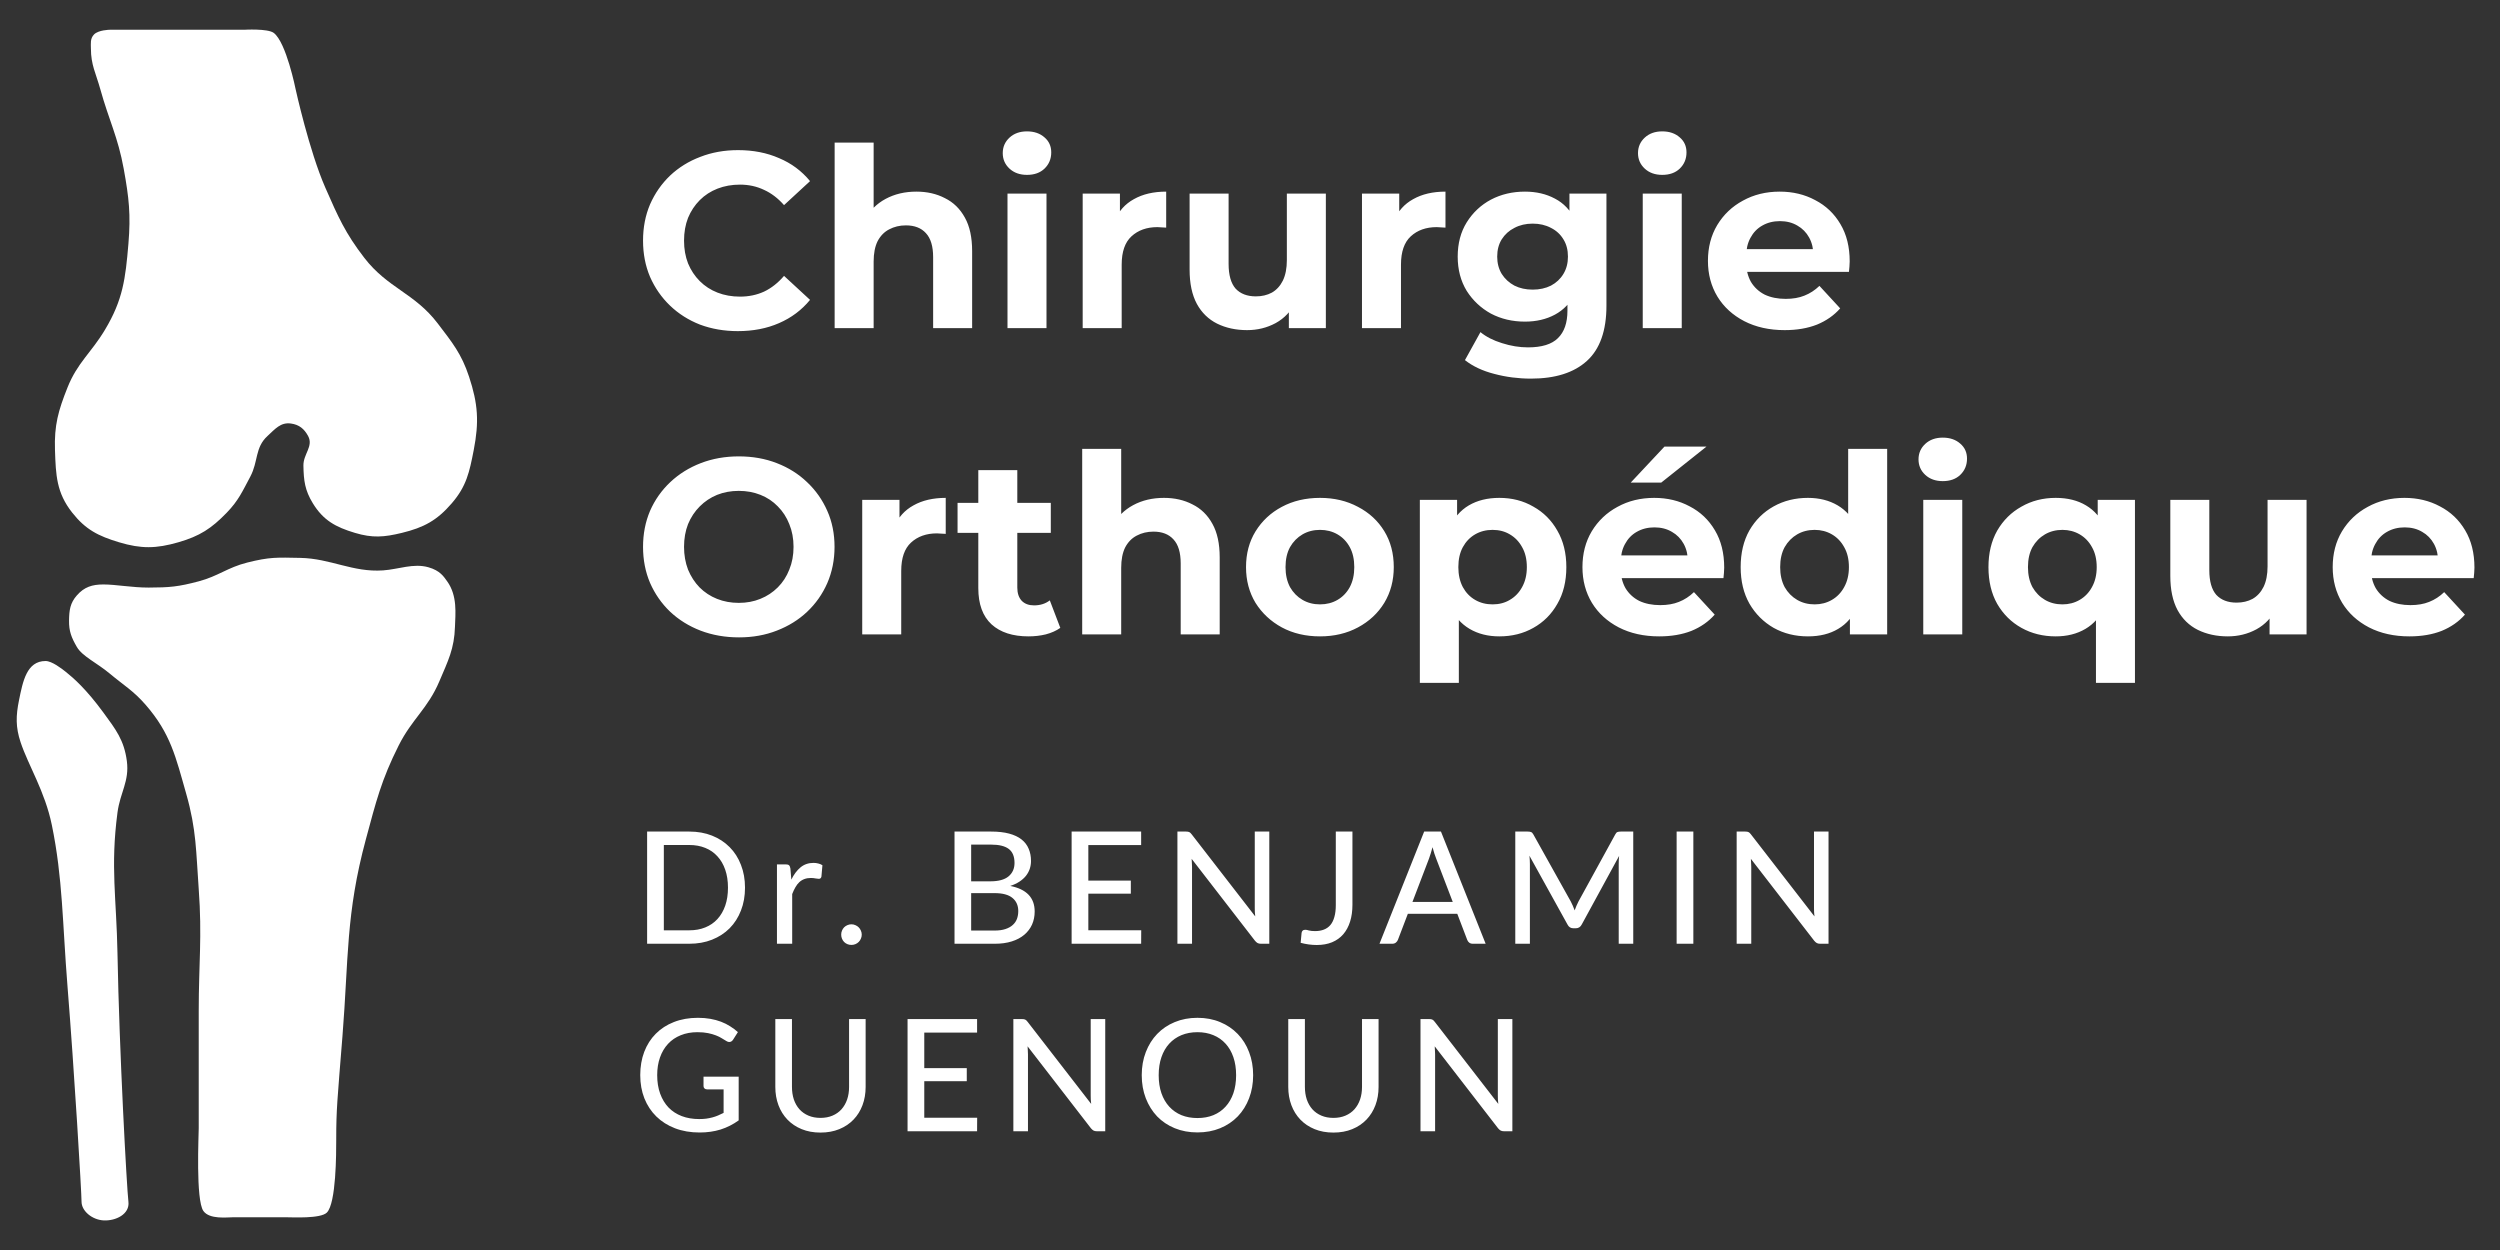
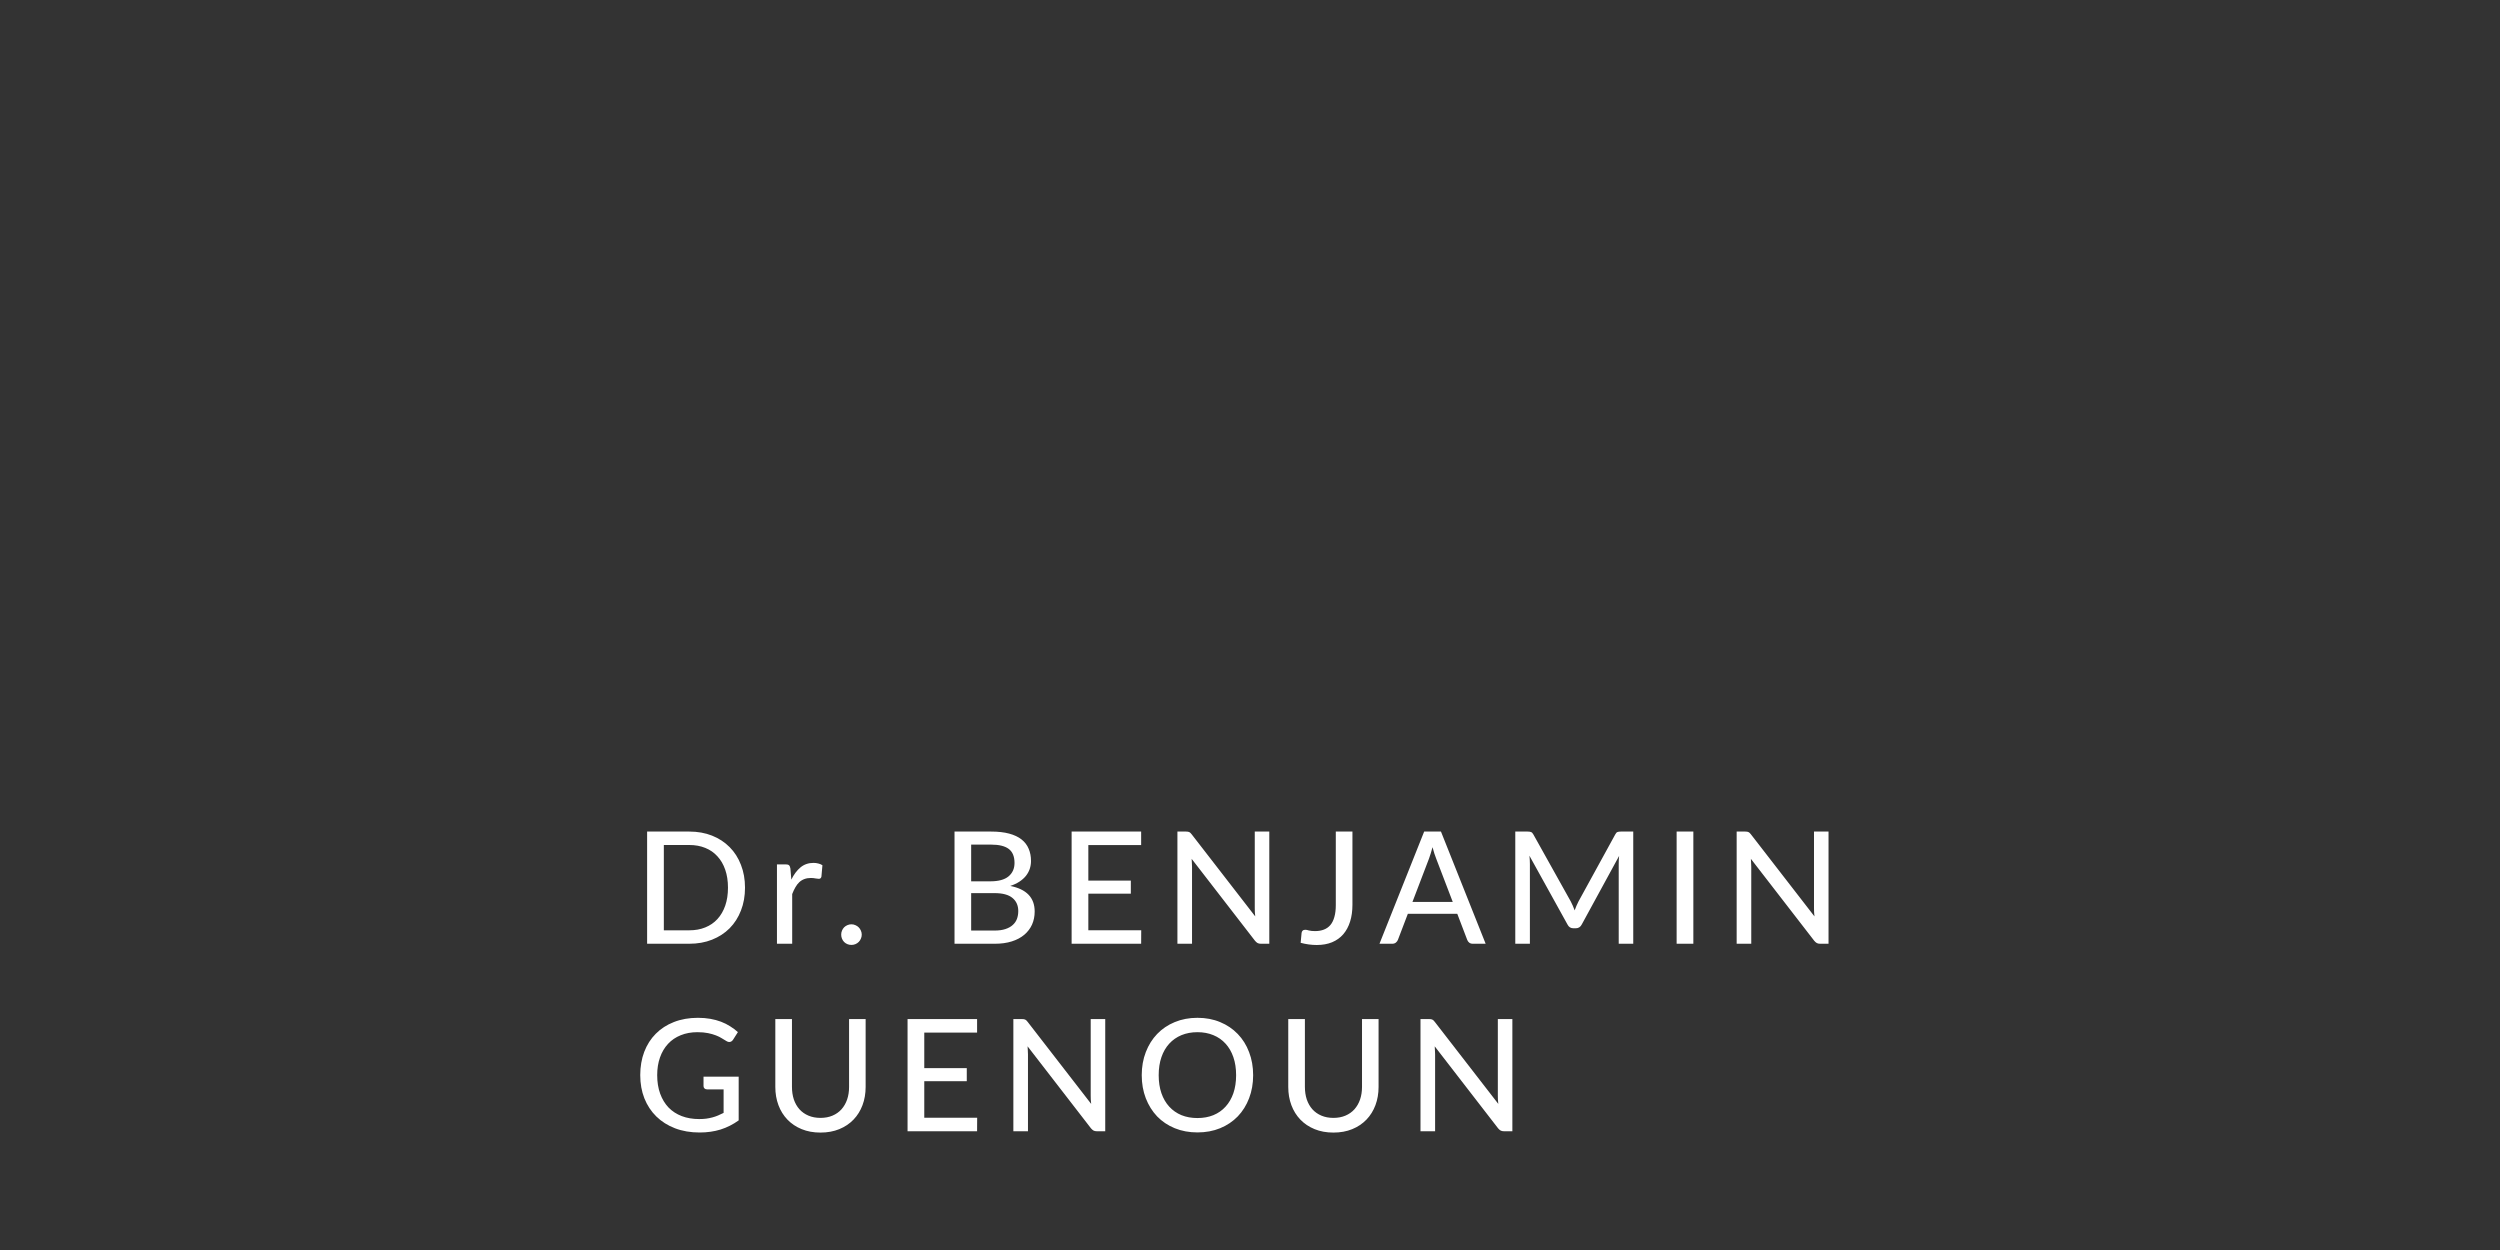
<svg xmlns="http://www.w3.org/2000/svg" width="800" height="400" viewBox="0 0 800 400" fill="none">
  <rect x="0" y="0" width="800" height="400" fill="#333333" stroke="none" />
-   <path d="M14.592 211.525C16.593 211.525 19.72 213.927 21.093 215.025C23.593 217.025 27.593 220.525 33.093 228.025C37.069 233.447 39.714 236.858 40.593 243.525C41.449 250.018 38.449 253.532 37.593 260.025C35.295 277.447 37.277 287.454 37.593 305.025C38.155 336.301 40.593 380.525 41.093 384.525C41.592 388.524 37.039 390.756 33.093 390.525C29.467 390.313 26.093 387.525 26.093 384.525C26.093 381.525 23.766 342.624 21.593 315.525C19.977 295.383 20.092 281.025 16.593 264.025C14.362 253.191 9.093 245.025 6.593 237.525C4.977 232.677 5.071 229.032 6.093 224.025C7.305 218.081 8.527 211.525 14.592 211.525ZM79.093 180.025C86.328 178.205 88.633 178.38 96.093 178.525C105.818 178.713 112.888 183.203 122.593 182.525C127.559 182.178 132.304 180.163 137.093 181.525C140.849 182.593 142.011 184.525 143.093 186.025C146.453 190.686 145.711 196.525 145.593 200.525C145.382 207.629 143.367 211.481 140.593 218.025C136.892 226.752 131.854 230.057 127.593 238.525C122.012 249.612 120.331 256.542 117.093 268.525C110.628 292.443 111.565 306.827 109.593 331.525C107.958 351.985 107.593 355.025 107.593 364.525V364.685C107.593 368.965 107.595 385.022 104.593 388.025C102.593 390.025 93.593 389.525 91.593 389.525H74.593C72.669 389.525 67.052 390.268 65.093 387.525C62.593 384.025 63.593 363.064 63.593 361.025V323.525C63.593 308.294 64.702 299.715 63.593 284.525C62.717 272.544 62.887 265.577 59.593 254.025C56.237 242.261 54.624 234.752 46.593 225.525C42.685 221.036 39.656 219.345 35.093 215.525C31.048 212.138 26.322 210.021 24.593 207.025C22.863 204.028 22.034 201.984 22.093 198.525C22.148 195.252 22.434 192.986 24.593 190.525C26.959 187.826 29.503 187.025 33.093 187.025C37.093 187.025 42.288 188.038 47.593 188.025C54.303 188.007 57.107 187.747 63.593 186.025C69.866 184.359 72.798 181.608 79.093 180.025ZM78.093 9.525C78.136 9.522 85.666 9.08 87.593 10.525C91.592 13.525 94.593 28.525 94.593 28.525C94.615 28.625 98.947 48.287 104.093 60.025L104.165 60.191C108.156 69.295 110.488 74.615 116.593 82.525C124.112 92.268 132.637 93.732 140.093 103.525C144.758 109.653 147.678 113.211 150.093 120.525C152.975 129.257 153.346 134.998 151.593 144.025C150.223 151.073 149.277 155.584 144.593 161.025C139.852 166.532 135.654 168.808 128.593 170.525C122.9 171.908 119.203 172.208 113.593 170.525C107.418 168.672 103.451 166.527 100.093 161.025C97.576 156.902 97.183 153.854 97.093 149.025C97.022 145.27 100.384 142.825 98.593 139.525C97.326 137.191 95.723 135.892 93.093 135.525C89.805 135.065 88.038 137.28 85.593 139.525C81.531 143.252 82.688 147.662 80.093 152.525C77.568 157.255 76.317 160.168 72.593 164.025C67.66 169.131 63.913 171.555 57.093 173.525C49.964 175.583 45.198 175.661 38.093 173.525C31.453 171.528 27.384 169.471 23.093 164.025C18.08 157.662 17.864 152.12 17.593 144.025C17.326 136.064 18.646 131.425 21.593 124.025C24.778 116.024 29.093 113.025 33.593 105.525C39.347 95.934 40.154 89.17 41.093 78.025C41.881 68.653 41.272 63.278 39.593 54.025C37.739 43.812 34.869 38.526 32.093 28.525C30.686 23.459 29.093 20.782 29.093 15.525C29.093 14.025 28.796 12.347 30.093 11.025C31.52 9.569 35.093 9.525 35.093 9.525H78.093Z" fill="white" />
-   <path d="M236.092 105.96C231.772 105.96 227.746 105.267 224.012 103.88C220.332 102.44 217.132 100.413 214.412 97.8C211.692 95.187 209.559 92.12 208.012 88.6C206.519 85.08 205.772 81.213 205.772 77C205.772 72.787 206.519 68.92 208.012 65.4C209.559 61.88 211.692 58.813 214.412 56.2C217.186 53.587 220.412 51.587 224.092 50.2C227.772 48.76 231.799 48.04 236.172 48.04C241.026 48.04 245.399 48.893 249.292 50.6C253.239 52.253 256.546 54.707 259.212 57.96L250.892 65.64C248.972 63.453 246.839 61.827 244.492 60.76C242.146 59.64 239.586 59.08 236.812 59.08C234.199 59.08 231.799 59.507 229.612 60.36C227.426 61.213 225.532 62.44 223.932 64.04C222.332 65.64 221.079 67.533 220.172 69.72C219.319 71.907 218.892 74.333 218.892 77C218.892 79.667 219.319 82.093 220.172 84.28C221.079 86.467 222.332 88.36 223.932 89.96C225.532 91.56 227.426 92.787 229.612 93.64C231.799 94.493 234.199 94.92 236.812 94.92C239.586 94.92 242.146 94.387 244.492 93.32C246.839 92.2 248.972 90.52 250.892 88.28L259.212 95.96C256.546 99.213 253.239 101.693 249.292 103.4C245.399 105.107 240.999 105.96 236.092 105.96ZM293.244 61.32C296.658 61.32 299.698 62.013 302.364 63.4C305.084 64.733 307.218 66.813 308.764 69.64C310.311 72.413 311.084 75.987 311.084 80.36V105H298.604V82.28C298.604 78.813 297.831 76.253 296.284 74.6C294.791 72.947 292.658 72.12 289.884 72.12C287.911 72.12 286.124 72.547 284.524 73.4C282.978 74.2 281.751 75.453 280.844 77.16C279.991 78.867 279.564 81.053 279.564 83.72V105H267.084V45.64H279.564V73.88L276.764 70.28C278.311 67.4 280.524 65.187 283.404 63.64C286.284 62.093 289.564 61.32 293.244 61.32ZM322.397 105V61.96H334.877V105H322.397ZM328.637 55.96C326.343 55.96 324.477 55.293 323.037 53.96C321.597 52.627 320.877 50.973 320.877 49C320.877 47.027 321.597 45.373 323.037 44.04C324.477 42.707 326.343 42.04 328.637 42.04C330.93 42.04 332.797 42.68 334.237 43.96C335.677 45.187 336.397 46.787 336.397 48.76C336.397 50.84 335.677 52.573 334.237 53.96C332.85 55.293 330.983 55.96 328.637 55.96ZM346.459 105V61.96H358.379V74.12L356.699 70.6C357.979 67.56 360.033 65.267 362.859 63.72C365.686 62.12 369.126 61.32 373.179 61.32V72.84C372.646 72.787 372.166 72.76 371.739 72.76C371.313 72.707 370.859 72.68 370.379 72.68C366.966 72.68 364.193 73.667 362.059 75.64C359.979 77.56 358.939 80.573 358.939 84.68V105H346.459ZM399.072 105.64C395.499 105.64 392.299 104.947 389.472 103.56C386.699 102.173 384.539 100.067 382.992 97.24C381.446 94.36 380.672 90.707 380.672 86.28V61.96H393.152V84.44C393.152 88.013 393.899 90.653 395.392 92.36C396.939 94.013 399.099 94.84 401.872 94.84C403.792 94.84 405.499 94.44 406.992 93.64C408.486 92.787 409.659 91.507 410.512 89.8C411.366 88.04 411.792 85.853 411.792 83.24V61.96H424.272V105H412.432V93.16L414.592 96.6C413.152 99.587 411.019 101.853 408.192 103.4C405.419 104.893 402.379 105.64 399.072 105.64ZM435.834 105V61.96H447.754V74.12L446.074 70.6C447.354 67.56 449.408 65.267 452.234 63.72C455.061 62.12 458.501 61.32 462.554 61.32V72.84C462.021 72.787 461.541 72.76 461.114 72.76C460.688 72.707 460.234 72.68 459.754 72.68C456.341 72.68 453.568 73.667 451.434 75.64C449.354 77.56 448.314 80.573 448.314 84.68V105H435.834ZM489.902 121.16C485.849 121.16 481.929 120.653 478.142 119.64C474.409 118.68 471.289 117.213 468.782 115.24L473.742 106.28C475.556 107.773 477.849 108.947 480.622 109.8C483.449 110.707 486.222 111.16 488.942 111.16C493.369 111.16 496.569 110.173 498.542 108.2C500.569 106.227 501.582 103.293 501.582 99.4V92.92L502.382 82.12L502.222 71.24V61.96H514.062V97.8C514.062 105.8 511.982 111.693 507.822 115.48C503.662 119.267 497.689 121.16 489.902 121.16ZM487.982 102.92C483.982 102.92 480.356 102.067 477.102 100.36C473.902 98.6 471.316 96.173 469.342 93.08C467.422 89.933 466.462 86.28 466.462 82.12C466.462 77.907 467.422 74.253 469.342 71.16C471.316 68.013 473.902 65.587 477.102 63.88C480.356 62.173 483.982 61.32 487.982 61.32C491.609 61.32 494.809 62.067 497.582 63.56C500.356 65 502.516 67.267 504.062 70.36C505.609 73.4 506.382 77.32 506.382 82.12C506.382 86.867 505.609 90.787 504.062 93.88C502.516 96.92 500.356 99.187 497.582 100.68C494.809 102.173 491.609 102.92 487.982 102.92ZM490.462 92.68C492.649 92.68 494.596 92.253 496.302 91.4C498.009 90.493 499.342 89.24 500.302 87.64C501.262 86.04 501.742 84.2 501.742 82.12C501.742 79.987 501.262 78.147 500.302 76.6C499.342 75 498.009 73.773 496.302 72.92C494.596 72.013 492.649 71.56 490.462 71.56C488.276 71.56 486.329 72.013 484.622 72.92C482.916 73.773 481.556 75 480.542 76.6C479.582 78.147 479.102 79.987 479.102 82.12C479.102 84.2 479.582 86.04 480.542 87.64C481.556 89.24 482.916 90.493 484.622 91.4C486.329 92.253 488.276 92.68 490.462 92.68ZM525.678 105V61.96H538.158V105H525.678ZM531.918 55.96C529.625 55.96 527.758 55.293 526.318 53.96C524.878 52.627 524.158 50.973 524.158 49C524.158 47.027 524.878 45.373 526.318 44.04C527.758 42.707 529.625 42.04 531.918 42.04C534.211 42.04 536.078 42.68 537.518 43.96C538.958 45.187 539.678 46.787 539.678 48.76C539.678 50.84 538.958 52.573 537.518 53.96C536.131 55.293 534.265 55.96 531.918 55.96ZM571.1 105.64C566.194 105.64 561.874 104.68 558.14 102.76C554.46 100.84 551.607 98.227 549.58 94.92C547.554 91.56 546.54 87.747 546.54 83.48C546.54 79.16 547.527 75.347 549.5 72.04C551.527 68.68 554.274 66.067 557.74 64.2C561.207 62.28 565.127 61.32 569.5 61.32C573.714 61.32 577.5 62.227 580.86 64.04C584.274 65.8 586.967 68.36 588.94 71.72C590.914 75.027 591.9 79 591.9 83.64C591.9 84.12 591.874 84.68 591.82 85.32C591.767 85.907 591.714 86.467 591.66 87H556.7V79.72H585.1L580.3 81.88C580.3 79.64 579.847 77.693 578.94 76.04C578.034 74.387 576.78 73.107 575.18 72.2C573.58 71.24 571.714 70.76 569.58 70.76C567.447 70.76 565.554 71.24 563.9 72.2C562.3 73.107 561.047 74.413 560.14 76.12C559.234 77.773 558.78 79.747 558.78 82.04V83.96C558.78 86.307 559.287 88.387 560.3 90.2C561.367 91.96 562.834 93.32 564.7 94.28C566.62 95.187 568.86 95.64 571.42 95.64C573.714 95.64 575.714 95.293 577.42 94.6C579.18 93.907 580.78 92.867 582.22 91.48L588.86 98.68C586.887 100.92 584.407 102.653 581.42 103.88C578.434 105.053 574.994 105.64 571.1 105.64ZM236.492 203.96C232.066 203.96 227.959 203.24 224.172 201.8C220.439 200.36 217.186 198.333 214.412 195.72C211.692 193.107 209.559 190.04 208.012 186.52C206.519 183 205.772 179.16 205.772 175C205.772 170.84 206.519 167 208.012 163.48C209.559 159.96 211.719 156.893 214.492 154.28C217.266 151.667 220.519 149.64 224.252 148.2C227.986 146.76 232.039 146.04 236.412 146.04C240.839 146.04 244.892 146.76 248.572 148.2C252.306 149.64 255.532 151.667 258.252 154.28C261.026 156.893 263.186 159.96 264.732 163.48C266.279 166.947 267.052 170.787 267.052 175C267.052 179.16 266.279 183.027 264.732 186.6C263.186 190.12 261.026 193.187 258.252 195.8C255.532 198.36 252.306 200.36 248.572 201.8C244.892 203.24 240.866 203.96 236.492 203.96ZM236.412 192.92C238.919 192.92 241.212 192.493 243.292 191.64C245.426 190.787 247.292 189.56 248.892 187.96C250.492 186.36 251.719 184.467 252.572 182.28C253.479 180.093 253.932 177.667 253.932 175C253.932 172.333 253.479 169.907 252.572 167.72C251.719 165.533 250.492 163.64 248.892 162.04C247.346 160.44 245.506 159.213 243.372 158.36C241.239 157.507 238.919 157.08 236.412 157.08C233.906 157.08 231.586 157.507 229.452 158.36C227.372 159.213 225.532 160.44 223.932 162.04C222.332 163.64 221.079 165.533 220.172 167.72C219.319 169.907 218.892 172.333 218.892 175C218.892 177.613 219.319 180.04 220.172 182.28C221.079 184.467 222.306 186.36 223.852 187.96C225.452 189.56 227.319 190.787 229.452 191.64C231.586 192.493 233.906 192.92 236.412 192.92ZM275.912 203V159.96H287.832V172.12L286.152 168.6C287.432 165.56 289.486 163.267 292.312 161.72C295.139 160.12 298.579 159.32 302.632 159.32V170.84C302.099 170.787 301.619 170.76 301.192 170.76C300.766 170.707 300.312 170.68 299.832 170.68C296.419 170.68 293.646 171.667 291.512 173.64C289.432 175.56 288.392 178.573 288.392 182.68V203H275.912ZM329.137 203.64C324.071 203.64 320.124 202.36 317.297 199.8C314.471 197.187 313.057 193.32 313.057 188.2V150.44H325.537V188.04C325.537 189.853 326.017 191.267 326.977 192.28C327.937 193.24 329.244 193.72 330.897 193.72C332.871 193.72 334.551 193.187 335.937 192.12L339.297 200.92C338.017 201.827 336.471 202.52 334.657 203C332.897 203.427 331.057 203.64 329.137 203.64ZM306.417 170.52V160.92H336.257V170.52H306.417ZM372.463 159.32C375.876 159.32 378.916 160.013 381.583 161.4C384.303 162.733 386.436 164.813 387.983 167.64C389.53 170.413 390.303 173.987 390.303 178.36V203H377.823V180.28C377.823 176.813 377.05 174.253 375.503 172.6C374.01 170.947 371.876 170.12 369.103 170.12C367.13 170.12 365.343 170.547 363.743 171.4C362.196 172.2 360.97 173.453 360.063 175.16C359.21 176.867 358.783 179.053 358.783 181.72V203H346.303V143.64H358.783V171.88L355.983 168.28C357.53 165.4 359.743 163.187 362.623 161.64C365.503 160.093 368.783 159.32 372.463 159.32ZM422.408 203.64C417.821 203.64 413.741 202.68 410.168 200.76C406.648 198.84 403.848 196.227 401.768 192.92C399.741 189.56 398.728 185.747 398.728 181.48C398.728 177.16 399.741 173.347 401.768 170.04C403.848 166.68 406.648 164.067 410.168 162.2C413.741 160.28 417.821 159.32 422.408 159.32C426.941 159.32 430.995 160.28 434.568 162.2C438.141 164.067 440.941 166.653 442.968 169.96C444.995 173.267 446.008 177.107 446.008 181.48C446.008 185.747 444.995 189.56 442.968 192.92C440.941 196.227 438.141 198.84 434.568 200.76C430.995 202.68 426.941 203.64 422.408 203.64ZM422.408 193.4C424.488 193.4 426.355 192.92 428.008 191.96C429.661 191 430.968 189.64 431.928 187.88C432.888 186.067 433.368 183.933 433.368 181.48C433.368 178.973 432.888 176.84 431.928 175.08C430.968 173.32 429.661 171.96 428.008 171C426.355 170.04 424.488 169.56 422.408 169.56C420.328 169.56 418.461 170.04 416.808 171C415.155 171.96 413.821 173.32 412.808 175.08C411.848 176.84 411.368 178.973 411.368 181.48C411.368 183.933 411.848 186.067 412.808 187.88C413.821 189.64 415.155 191 416.808 191.96C418.461 192.92 420.328 193.4 422.408 193.4ZM479.79 203.64C476.163 203.64 472.99 202.84 470.27 201.24C467.55 199.64 465.417 197.213 463.87 193.96C462.377 190.653 461.63 186.493 461.63 181.48C461.63 176.413 462.35 172.253 463.79 169C465.23 165.747 467.31 163.32 470.03 161.72C472.75 160.12 476.003 159.32 479.79 159.32C483.843 159.32 487.47 160.253 490.67 162.12C493.923 163.933 496.483 166.493 498.35 169.8C500.27 173.107 501.23 177 501.23 181.48C501.23 186.013 500.27 189.933 498.35 193.24C496.483 196.547 493.923 199.107 490.67 200.92C487.47 202.733 483.843 203.64 479.79 203.64ZM454.35 218.52V159.96H466.27V168.76L466.03 181.56L466.83 194.28V218.52H454.35ZM477.63 193.4C479.71 193.4 481.55 192.92 483.15 191.96C484.803 191 486.11 189.64 487.07 187.88C488.083 186.067 488.59 183.933 488.59 181.48C488.59 178.973 488.083 176.84 487.07 175.08C486.11 173.32 484.803 171.96 483.15 171C481.55 170.04 479.71 169.56 477.63 169.56C475.55 169.56 473.683 170.04 472.03 171C470.377 171.96 469.07 173.32 468.11 175.08C467.15 176.84 466.67 178.973 466.67 181.48C466.67 183.933 467.15 186.067 468.11 187.88C469.07 189.64 470.377 191 472.03 191.96C473.683 192.92 475.55 193.4 477.63 193.4ZM530.944 203.64C526.038 203.64 521.718 202.68 517.984 200.76C514.304 198.84 511.451 196.227 509.424 192.92C507.398 189.56 506.384 185.747 506.384 181.48C506.384 177.16 507.371 173.347 509.344 170.04C511.371 166.68 514.118 164.067 517.584 162.2C521.051 160.28 524.971 159.32 529.344 159.32C533.558 159.32 537.344 160.227 540.704 162.04C544.118 163.8 546.811 166.36 548.784 169.72C550.758 173.027 551.744 177 551.744 181.64C551.744 182.12 551.718 182.68 551.664 183.32C551.611 183.907 551.558 184.467 551.504 185H516.544V177.72H544.944L540.144 179.88C540.144 177.64 539.691 175.693 538.784 174.04C537.878 172.387 536.624 171.107 535.024 170.2C533.424 169.24 531.558 168.76 529.424 168.76C527.291 168.76 525.398 169.24 523.744 170.2C522.144 171.107 520.891 172.413 519.984 174.12C519.078 175.773 518.624 177.747 518.624 180.04V181.96C518.624 184.307 519.131 186.387 520.144 188.2C521.211 189.96 522.678 191.32 524.544 192.28C526.464 193.187 528.704 193.64 531.264 193.64C533.558 193.64 535.558 193.293 537.264 192.6C539.024 191.907 540.624 190.867 542.064 189.48L548.704 196.68C546.731 198.92 544.251 200.653 541.264 201.88C538.278 203.053 534.838 203.64 530.944 203.64ZM521.824 154.44L532.624 142.92H546.064L531.584 154.44H521.824ZM578.533 203.64C574.48 203.64 570.826 202.733 567.573 200.92C564.32 199.053 561.733 196.467 559.813 193.16C557.946 189.853 557.013 185.96 557.013 181.48C557.013 176.947 557.946 173.027 559.813 169.72C561.733 166.413 564.32 163.853 567.573 162.04C570.826 160.227 574.48 159.32 578.533 159.32C582.16 159.32 585.333 160.12 588.053 161.72C590.773 163.32 592.88 165.747 594.373 169C595.866 172.253 596.613 176.413 596.613 181.48C596.613 186.493 595.893 190.653 594.453 193.96C593.013 197.213 590.933 199.64 588.213 201.24C585.546 202.84 582.32 203.64 578.533 203.64ZM580.693 193.4C582.72 193.4 584.56 192.92 586.213 191.96C587.866 191 589.173 189.64 590.133 187.88C591.146 186.067 591.653 183.933 591.653 181.48C591.653 178.973 591.146 176.84 590.133 175.08C589.173 173.32 587.866 171.96 586.213 171C584.56 170.04 582.72 169.56 580.693 169.56C578.613 169.56 576.746 170.04 575.093 171C573.44 171.96 572.106 173.32 571.093 175.08C570.133 176.84 569.653 178.973 569.653 181.48C569.653 183.933 570.133 186.067 571.093 187.88C572.106 189.64 573.44 191 575.093 191.96C576.746 192.92 578.613 193.4 580.693 193.4ZM591.973 203V194.2L592.213 181.4L591.413 168.68V143.64H603.893V203H591.973ZM615.444 203V159.96H627.924V203H615.444ZM621.684 153.96C619.39 153.96 617.524 153.293 616.084 151.96C614.644 150.627 613.924 148.973 613.924 147C613.924 145.027 614.644 143.373 616.084 142.04C617.524 140.707 619.39 140.04 621.684 140.04C623.977 140.04 625.844 140.68 627.284 141.96C628.724 143.187 629.444 144.787 629.444 146.76C629.444 148.84 628.724 150.573 627.284 151.96C625.897 153.293 624.03 153.96 621.684 153.96ZM657.826 203.64C653.773 203.64 650.119 202.733 646.866 200.92C643.613 199.107 641.026 196.547 639.106 193.24C637.239 189.933 636.306 186.013 636.306 181.48C636.306 177 637.239 173.107 639.106 169.8C641.026 166.493 643.613 163.933 646.866 162.12C650.119 160.253 653.773 159.32 657.826 159.32C661.613 159.32 664.839 160.12 667.506 161.72C670.226 163.32 672.306 165.747 673.746 169C675.186 172.253 675.906 176.413 675.906 181.48C675.906 186.493 675.159 190.653 673.666 193.96C672.173 197.213 670.066 199.64 667.346 201.24C664.626 202.84 661.453 203.64 657.826 203.64ZM659.986 193.4C662.013 193.4 663.853 192.92 665.506 191.96C667.159 191 668.466 189.64 669.426 187.88C670.439 186.067 670.946 183.933 670.946 181.48C670.946 178.973 670.439 176.84 669.426 175.08C668.466 173.32 667.159 171.96 665.506 171C663.853 170.04 662.013 169.56 659.986 169.56C657.906 169.56 656.039 170.04 654.386 171C652.733 171.96 651.399 173.32 650.386 175.08C649.426 176.84 648.946 178.973 648.946 181.48C648.946 183.933 649.426 186.067 650.386 187.88C651.399 189.64 652.733 191 654.386 191.96C656.039 192.92 657.906 193.4 659.986 193.4ZM670.706 218.52V194.28L671.506 181.56L671.266 168.76V159.96H683.186V218.52H670.706ZM712.9 203.64C709.327 203.64 706.127 202.947 703.3 201.56C700.527 200.173 698.367 198.067 696.82 195.24C695.274 192.36 694.5 188.707 694.5 184.28V159.96H706.98V182.44C706.98 186.013 707.727 188.653 709.22 190.36C710.767 192.013 712.927 192.84 715.7 192.84C717.62 192.84 719.327 192.44 720.82 191.64C722.314 190.787 723.487 189.507 724.34 187.8C725.194 186.04 725.62 183.853 725.62 181.24V159.96H738.1V203H726.26V191.16L728.42 194.6C726.98 197.587 724.847 199.853 722.02 201.4C719.247 202.893 716.207 203.64 712.9 203.64ZM771.022 203.64C766.116 203.64 761.796 202.68 758.062 200.76C754.382 198.84 751.529 196.227 749.502 192.92C747.476 189.56 746.462 185.747 746.462 181.48C746.462 177.16 747.449 173.347 749.422 170.04C751.449 166.68 754.196 164.067 757.662 162.2C761.129 160.28 765.049 159.32 769.422 159.32C773.636 159.32 777.422 160.227 780.782 162.04C784.196 163.8 786.889 166.36 788.862 169.72C790.836 173.027 791.822 177 791.822 181.64C791.822 182.12 791.796 182.68 791.742 183.32C791.689 183.907 791.636 184.467 791.582 185H756.622V177.72H785.022L780.222 179.88C780.222 177.64 779.769 175.693 778.862 174.04C777.956 172.387 776.702 171.107 775.102 170.2C773.502 169.24 771.636 168.76 769.502 168.76C767.369 168.76 765.476 169.24 763.822 170.2C762.222 171.107 760.969 172.413 760.062 174.12C759.156 175.773 758.702 177.747 758.702 180.04V181.96C758.702 184.307 759.209 186.387 760.222 188.2C761.289 189.96 762.756 191.32 764.622 192.28C766.542 193.187 768.782 193.64 771.342 193.64C773.636 193.64 775.636 193.293 777.342 192.6C779.102 191.907 780.702 190.867 782.142 189.48L788.782 196.68C786.809 198.92 784.329 200.653 781.342 201.88C778.356 203.053 774.916 203.64 771.022 203.64Z" fill="white" />
  <path d="M238.402 284.05C238.402 286.733 237.969 289.175 237.102 291.375C236.252 293.575 235.044 295.467 233.477 297.05C231.911 298.617 230.036 299.833 227.852 300.7C225.669 301.567 223.244 302 220.577 302H207.077V266.1H220.577C223.244 266.1 225.669 266.533 227.852 267.4C230.036 268.267 231.911 269.492 233.477 271.075C235.044 272.642 236.252 274.533 237.102 276.75C237.969 278.95 238.402 281.383 238.402 284.05ZM232.952 284.05C232.952 281.917 232.661 280.008 232.077 278.325C231.494 276.625 230.661 275.192 229.577 274.025C228.511 272.842 227.211 271.942 225.677 271.325C224.161 270.708 222.461 270.4 220.577 270.4H212.427V297.7H220.577C222.461 297.7 224.161 297.392 225.677 296.775C227.211 296.158 228.511 295.267 229.577 294.1C230.661 292.917 231.494 291.483 232.077 289.8C232.661 288.117 232.952 286.2 232.952 284.05ZM253.226 281.475C254.043 279.808 255.026 278.5 256.176 277.55C257.326 276.6 258.71 276.125 260.326 276.125C260.876 276.125 261.393 276.192 261.876 276.325C262.376 276.442 262.81 276.625 263.176 276.875L262.851 280.55C262.735 281 262.46 281.225 262.026 281.225C261.793 281.225 261.443 281.183 260.976 281.1C260.51 281 260.01 280.95 259.476 280.95C258.693 280.95 258.001 281.067 257.401 281.3C256.801 281.517 256.26 281.85 255.776 282.3C255.31 282.733 254.893 283.275 254.526 283.925C254.16 284.558 253.818 285.283 253.501 286.1V302H248.626V276.6H251.426C251.96 276.6 252.318 276.7 252.501 276.9C252.701 277.083 252.843 277.417 252.926 277.9L253.226 281.475ZM269.184 299.075C269.184 298.625 269.267 298.2 269.434 297.8C269.6 297.4 269.825 297.05 270.109 296.75C270.409 296.45 270.759 296.217 271.159 296.05C271.559 295.867 271.992 295.775 272.459 295.775C272.909 295.775 273.334 295.867 273.734 296.05C274.134 296.217 274.484 296.45 274.784 296.75C275.084 297.05 275.317 297.4 275.484 297.8C275.667 298.2 275.759 298.625 275.759 299.075C275.759 299.542 275.667 299.975 275.484 300.375C275.317 300.775 275.084 301.125 274.784 301.425C274.484 301.725 274.134 301.958 273.734 302.125C273.334 302.292 272.909 302.375 272.459 302.375C271.992 302.375 271.559 302.292 271.159 302.125C270.759 301.958 270.409 301.725 270.109 301.425C269.825 301.125 269.6 300.775 269.434 300.375C269.267 299.975 269.184 299.542 269.184 299.075ZM318.271 297.775C319.621 297.775 320.771 297.617 321.721 297.3C322.688 296.983 323.471 296.55 324.071 296C324.688 295.45 325.138 294.8 325.421 294.05C325.705 293.283 325.846 292.45 325.846 291.55C325.846 289.767 325.23 288.367 323.996 287.35C322.763 286.317 320.855 285.8 318.271 285.8H310.771V297.775H318.271ZM310.771 270.275V282.025H316.896C319.513 282.025 321.455 281.5 322.721 280.45C324.005 279.383 324.646 277.95 324.646 276.15C324.646 274.1 324.038 272.608 322.821 271.675C321.605 270.742 319.713 270.275 317.146 270.275H310.771ZM317.146 266.1C319.396 266.1 321.321 266.317 322.921 266.75C324.538 267.183 325.863 267.808 326.896 268.625C327.93 269.442 328.688 270.433 329.171 271.6C329.671 272.75 329.921 274.058 329.921 275.525C329.921 276.392 329.788 277.225 329.521 278.025C329.255 278.825 328.846 279.575 328.296 280.275C327.746 280.958 327.055 281.575 326.221 282.125C325.388 282.675 324.405 283.133 323.271 283.5C328.488 284.533 331.096 287.258 331.096 291.675C331.096 293.208 330.813 294.608 330.246 295.875C329.68 297.125 328.855 298.208 327.771 299.125C326.688 300.042 325.355 300.75 323.771 301.25C322.188 301.75 320.388 302 318.371 302H305.446V266.1H317.146ZM365.192 297.675L365.167 302H342.917V266.1H365.167V270.425H348.267V281.8H361.867V285.975H348.267V297.675H365.192ZM406.175 266.1V302H403.475C403.058 302 402.708 301.925 402.425 301.775C402.158 301.625 401.883 301.383 401.6 301.05L381.325 274.825C381.358 275.275 381.383 275.717 381.4 276.15C381.433 276.583 381.45 276.992 381.45 277.375V302H376.775V266.1H379.525C379.991 266.1 380.341 266.158 380.575 266.275C380.808 266.375 381.066 266.617 381.35 267L401.675 293.25C401.625 292.767 401.583 292.3 401.55 291.85C401.533 291.383 401.525 290.95 401.525 290.55V266.1H406.175ZM432.781 289.5C432.781 291.5 432.531 293.3 432.031 294.9C431.531 296.5 430.798 297.858 429.831 298.975C428.881 300.075 427.689 300.925 426.256 301.525C424.839 302.108 423.206 302.4 421.356 302.4C419.689 302.4 417.973 302.167 416.206 301.7L416.506 298.55C416.539 298.25 416.648 298.008 416.831 297.825C417.031 297.625 417.323 297.525 417.706 297.525C417.989 297.525 418.373 297.6 418.856 297.75C419.356 297.883 420.006 297.95 420.806 297.95C421.873 297.95 422.814 297.792 423.631 297.475C424.464 297.158 425.164 296.667 425.731 296C426.298 295.317 426.723 294.45 427.006 293.4C427.306 292.35 427.456 291.092 427.456 289.625V266.1H432.781V289.5ZM464.883 288.625L459.558 274.7C459.174 273.75 458.791 272.55 458.408 271.1C458.224 271.817 458.033 272.483 457.833 273.1C457.649 273.717 457.466 274.267 457.283 274.75L451.983 288.625H464.883ZM475.408 302H471.308C470.841 302 470.458 301.883 470.158 301.65C469.858 301.417 469.641 301.117 469.508 300.75L466.333 292.425H450.508L447.333 300.75C447.216 301.067 446.999 301.358 446.683 301.625C446.366 301.875 445.983 302 445.533 302H441.433L455.733 266.1H461.108L475.408 302ZM522.64 266.1V302H517.99V276.45C517.99 276.067 517.998 275.658 518.015 275.225C518.048 274.792 518.082 274.35 518.115 273.9L506.165 295.825C505.748 296.642 505.107 297.05 504.24 297.05H503.49C502.623 297.05 501.99 296.642 501.59 295.825L489.415 273.825C489.515 274.758 489.565 275.633 489.565 276.45V302H484.89V266.1H488.84C489.307 266.1 489.665 266.15 489.915 266.25C490.182 266.333 490.432 266.583 490.665 267L502.665 288.5C502.898 288.933 503.115 289.392 503.315 289.875C503.515 290.358 503.707 290.842 503.89 291.325C504.24 290.342 504.648 289.392 505.115 288.475L516.89 267C517.107 266.583 517.34 266.333 517.59 266.25C517.857 266.15 518.223 266.1 518.69 266.1H522.64ZM541.871 302H536.521V266.1H541.871V302ZM585.13 266.1V302H582.43C582.013 302 581.663 301.925 581.38 301.775C581.113 301.625 580.838 301.383 580.555 301.05L560.28 274.825C560.313 275.275 560.338 275.717 560.355 276.15C560.388 276.583 560.405 276.992 560.405 277.375V302H555.73V266.1H558.48C558.946 266.1 559.296 266.158 559.53 266.275C559.763 266.375 560.021 266.617 560.305 267L580.63 293.25C580.58 292.767 580.538 292.3 580.505 291.85C580.488 291.383 580.48 290.95 580.48 290.55V266.1H585.13ZM236.377 344.525V358.525C234.561 359.825 232.627 360.8 230.577 361.45C228.527 362.083 226.294 362.4 223.877 362.4C220.977 362.4 218.352 361.95 216.002 361.05C213.669 360.15 211.677 358.892 210.027 357.275C208.377 355.658 207.102 353.725 206.202 351.475C205.319 349.225 204.877 346.75 204.877 344.05C204.877 341.333 205.302 338.85 206.152 336.6C207.019 334.333 208.252 332.4 209.852 330.8C211.452 329.183 213.386 327.933 215.652 327.05C217.936 326.15 220.494 325.7 223.327 325.7C224.761 325.7 226.086 325.808 227.302 326.025C228.536 326.242 229.677 326.55 230.727 326.95C231.777 327.35 232.744 327.833 233.627 328.4C234.527 328.95 235.361 329.575 236.127 330.275L234.602 332.675C234.369 333.058 234.061 333.3 233.677 333.4C233.294 333.5 232.877 333.408 232.427 333.125C231.994 332.875 231.511 332.583 230.977 332.25C230.461 331.917 229.836 331.608 229.102 331.325C228.386 331.042 227.544 330.8 226.577 330.6C225.611 330.4 224.469 330.3 223.152 330.3C221.186 330.3 219.411 330.625 217.827 331.275C216.244 331.908 214.894 332.825 213.777 334.025C212.661 335.225 211.802 336.675 211.202 338.375C210.602 340.058 210.302 341.95 210.302 344.05C210.302 346.25 210.619 348.225 211.252 349.975C211.886 351.708 212.777 353.183 213.927 354.4C215.094 355.6 216.502 356.517 218.152 357.15C219.819 357.783 221.677 358.1 223.727 358.1C224.527 358.1 225.269 358.058 225.952 357.975C226.652 357.875 227.319 357.742 227.952 357.575C228.586 357.408 229.194 357.2 229.777 356.95C230.377 356.7 230.969 356.425 231.552 356.125V348.6H226.252C225.919 348.6 225.644 348.5 225.427 348.3C225.227 348.1 225.127 347.85 225.127 347.55V344.525H236.377ZM262.552 357.725C263.985 357.725 265.269 357.483 266.402 357C267.535 356.517 268.494 355.842 269.277 354.975C270.06 354.092 270.66 353.05 271.077 351.85C271.494 350.633 271.702 349.292 271.702 347.825V326.1H277.002V347.825C277.002 349.925 276.669 351.867 276.002 353.65C275.335 355.433 274.377 356.975 273.127 358.275C271.877 359.575 270.36 360.592 268.577 361.325C266.794 362.058 264.785 362.425 262.552 362.425C260.319 362.425 258.31 362.058 256.527 361.325C254.744 360.592 253.227 359.575 251.977 358.275C250.727 356.975 249.769 355.433 249.102 353.65C248.435 351.867 248.102 349.925 248.102 347.825V326.1H253.427V347.8C253.427 349.267 253.627 350.608 254.027 351.825C254.444 353.042 255.044 354.092 255.827 354.975C256.61 355.842 257.569 356.517 258.702 357C259.835 357.483 261.119 357.725 262.552 357.725ZM312.692 357.675L312.667 362H290.417V326.1H312.667V330.425H295.767V341.8H309.367V345.975H295.767V357.675H312.692ZM353.675 326.1V362H350.975C350.558 362 350.208 361.925 349.925 361.775C349.658 361.625 349.383 361.383 349.1 361.05L328.825 334.825C328.858 335.275 328.883 335.717 328.9 336.15C328.933 336.583 328.95 336.992 328.95 337.375V362H324.275V326.1H327.025C327.491 326.1 327.841 326.158 328.075 326.275C328.308 326.375 328.566 326.617 328.85 327L349.175 353.25C349.125 352.767 349.083 352.3 349.05 351.85C349.033 351.383 349.025 350.95 349.025 350.55V326.1H353.675ZM401.006 344.05C401.006 346.733 400.573 349.2 399.706 351.45C398.856 353.683 397.648 355.617 396.081 357.25C394.514 358.867 392.639 360.125 390.456 361.025C388.273 361.925 385.848 362.375 383.181 362.375C380.531 362.375 378.106 361.925 375.906 361.025C373.723 360.125 371.848 358.867 370.281 357.25C368.731 355.617 367.523 353.683 366.656 351.45C365.789 349.2 365.356 346.733 365.356 344.05C365.356 341.383 365.789 338.925 366.656 336.675C367.523 334.425 368.731 332.492 370.281 330.875C371.848 329.242 373.723 327.975 375.906 327.075C378.106 326.158 380.531 325.7 383.181 325.7C385.848 325.7 388.273 326.158 390.456 327.075C392.639 327.975 394.514 329.242 396.081 330.875C397.648 332.492 398.856 334.425 399.706 336.675C400.573 338.925 401.006 341.383 401.006 344.05ZM395.556 344.05C395.556 341.917 395.264 340 394.681 338.3C394.098 336.6 393.264 335.158 392.181 333.975C391.114 332.792 389.814 331.883 388.281 331.25C386.764 330.617 385.064 330.3 383.181 330.3C381.298 330.3 379.589 330.617 378.056 331.25C376.539 331.883 375.239 332.792 374.156 333.975C373.073 335.158 372.239 336.6 371.656 338.3C371.073 340 370.781 341.917 370.781 344.05C370.781 346.2 371.073 348.125 371.656 349.825C372.239 351.508 373.073 352.942 374.156 354.125C375.239 355.308 376.539 356.217 378.056 356.85C379.589 357.467 381.298 357.775 383.181 357.775C385.064 357.775 386.764 357.467 388.281 356.85C389.814 356.217 391.114 355.308 392.181 354.125C393.264 352.942 394.098 351.508 394.681 349.825C395.264 348.125 395.556 346.2 395.556 344.05ZM426.693 357.725C428.126 357.725 429.409 357.483 430.543 357C431.676 356.517 432.634 355.842 433.418 354.975C434.201 354.092 434.801 353.05 435.218 351.85C435.634 350.633 435.843 349.292 435.843 347.825V326.1H441.143V347.825C441.143 349.925 440.809 351.867 440.143 353.65C439.476 355.433 438.518 356.975 437.268 358.275C436.018 359.575 434.501 360.592 432.718 361.325C430.934 362.058 428.926 362.425 426.693 362.425C424.459 362.425 422.451 362.058 420.668 361.325C418.884 360.592 417.368 359.575 416.118 358.275C414.868 356.975 413.909 355.433 413.243 353.65C412.576 351.867 412.243 349.925 412.243 347.825V326.1H417.568V347.8C417.568 349.267 417.768 350.608 418.168 351.825C418.584 353.042 419.184 354.092 419.968 354.975C420.751 355.842 421.709 356.517 422.843 357C423.976 357.483 425.259 357.725 426.693 357.725ZM483.958 326.1V362H481.258C480.841 362 480.491 361.925 480.208 361.775C479.941 361.625 479.666 361.383 479.383 361.05L459.108 334.825C459.141 335.275 459.166 335.717 459.183 336.15C459.216 336.583 459.233 336.992 459.233 337.375V362H454.558V326.1H457.308C457.774 326.1 458.124 326.158 458.358 326.275C458.591 326.375 458.849 326.617 459.133 327L479.458 353.25C479.408 352.767 479.366 352.3 479.333 351.85C479.316 351.383 479.308 350.95 479.308 350.55V326.1H483.958Z" fill="white" />
</svg>